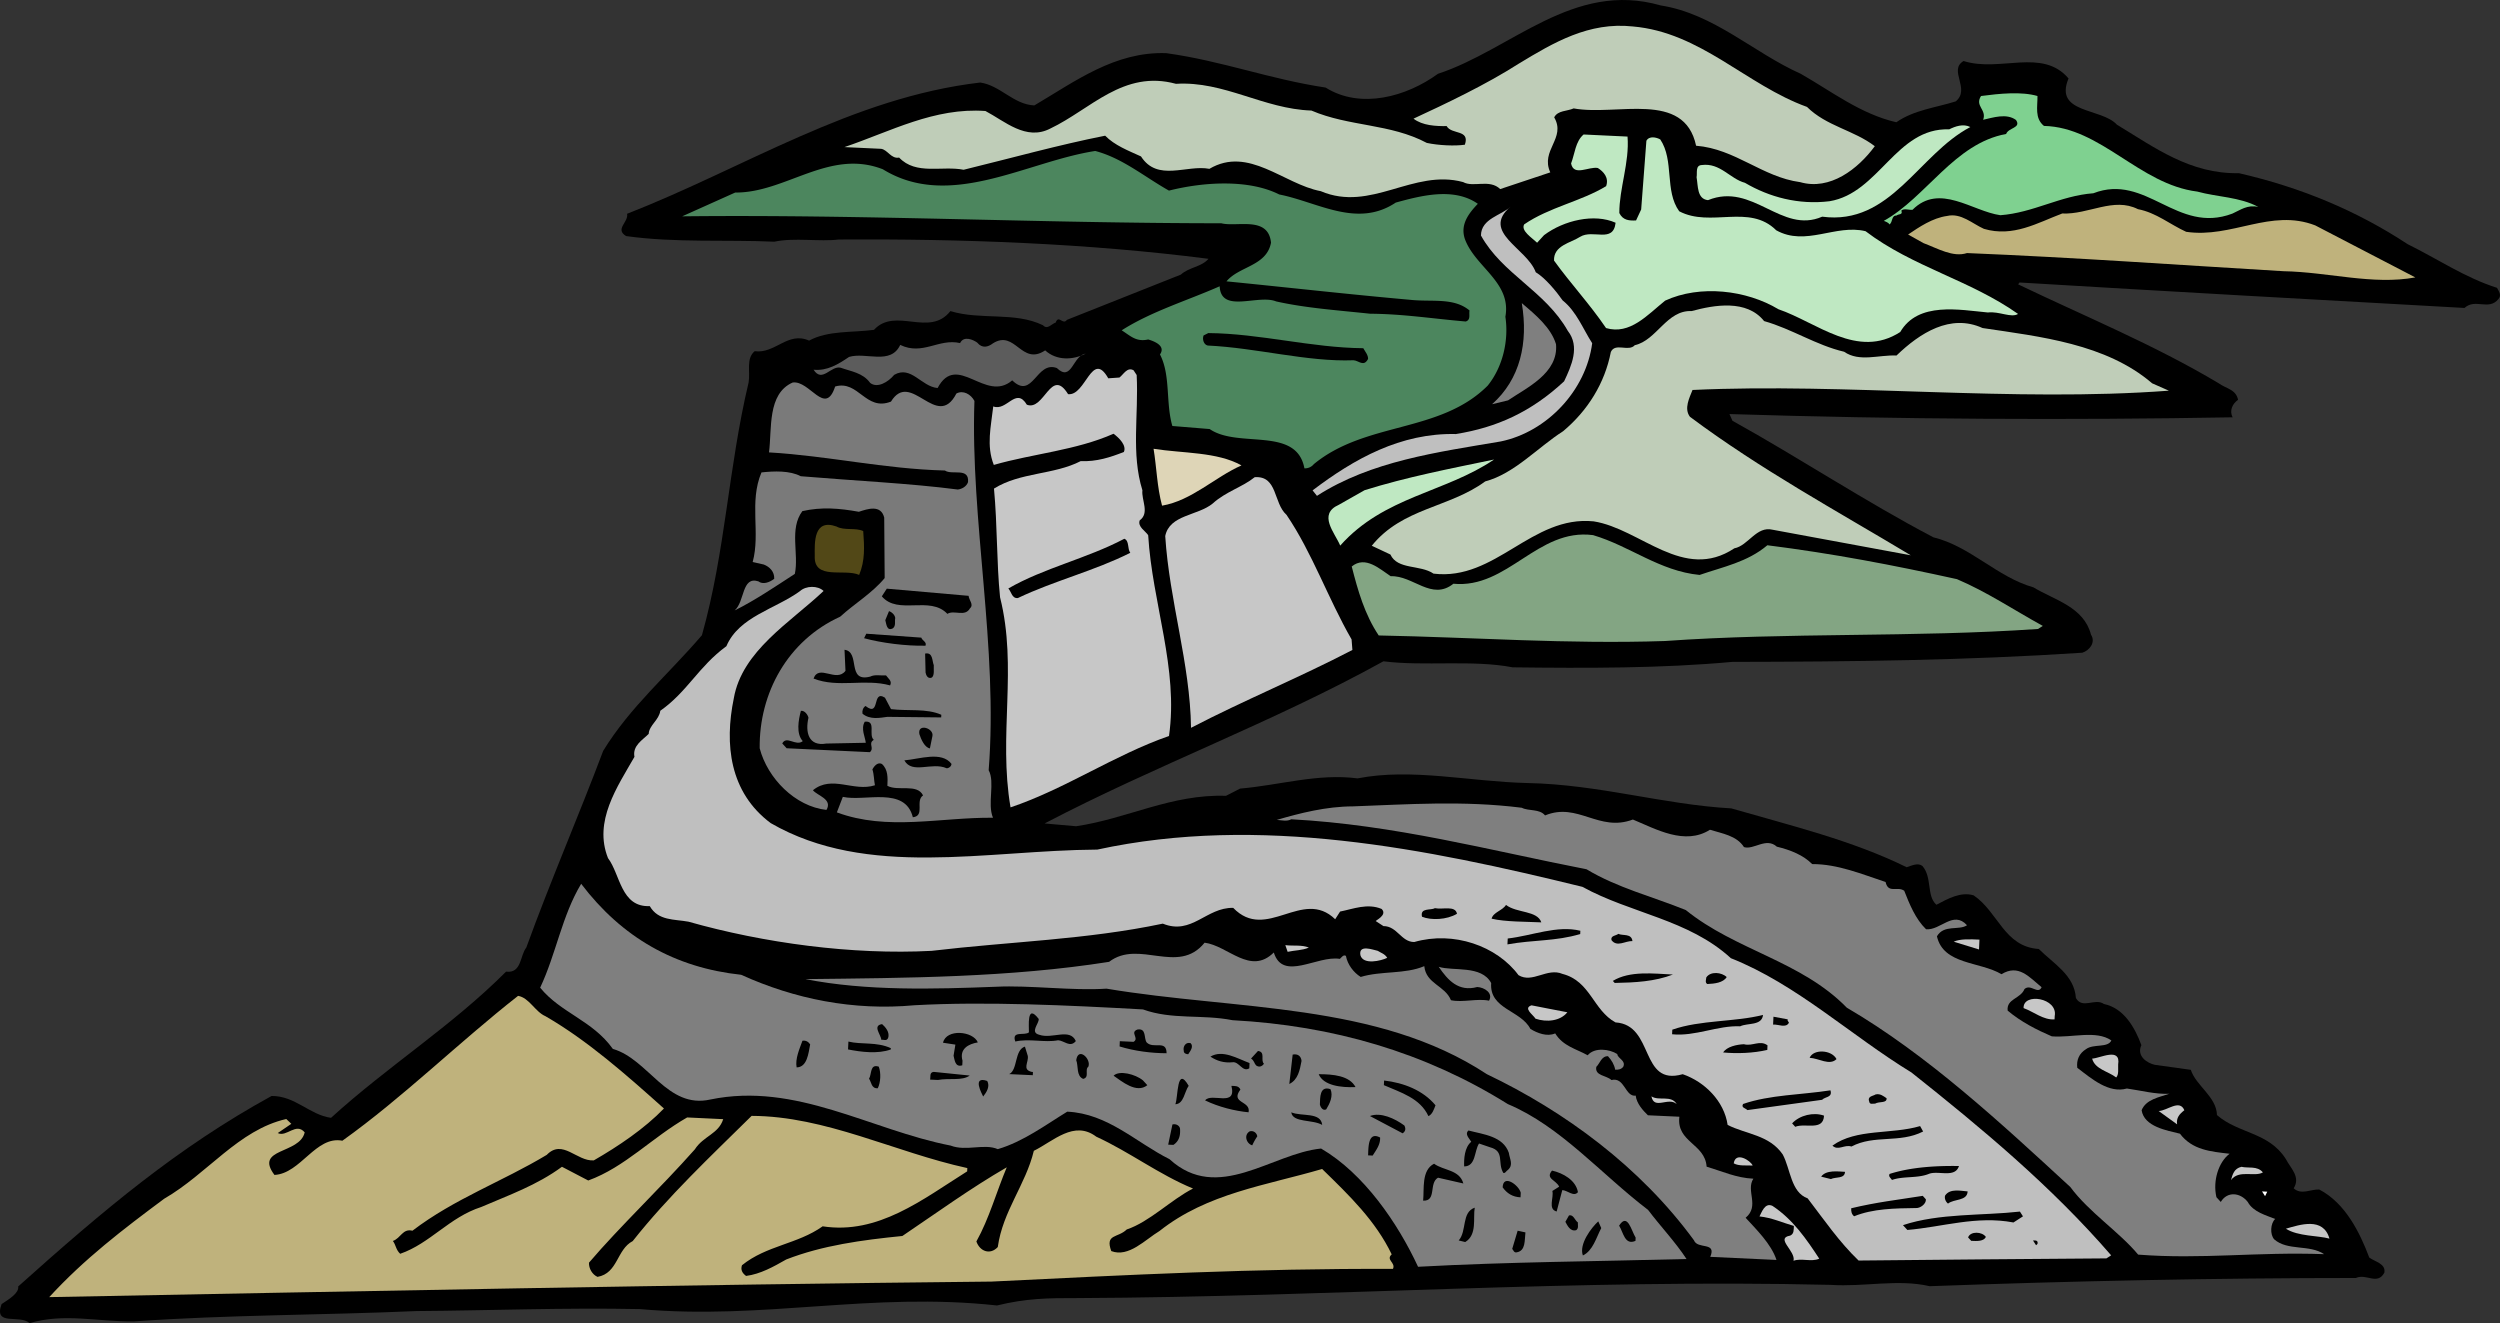
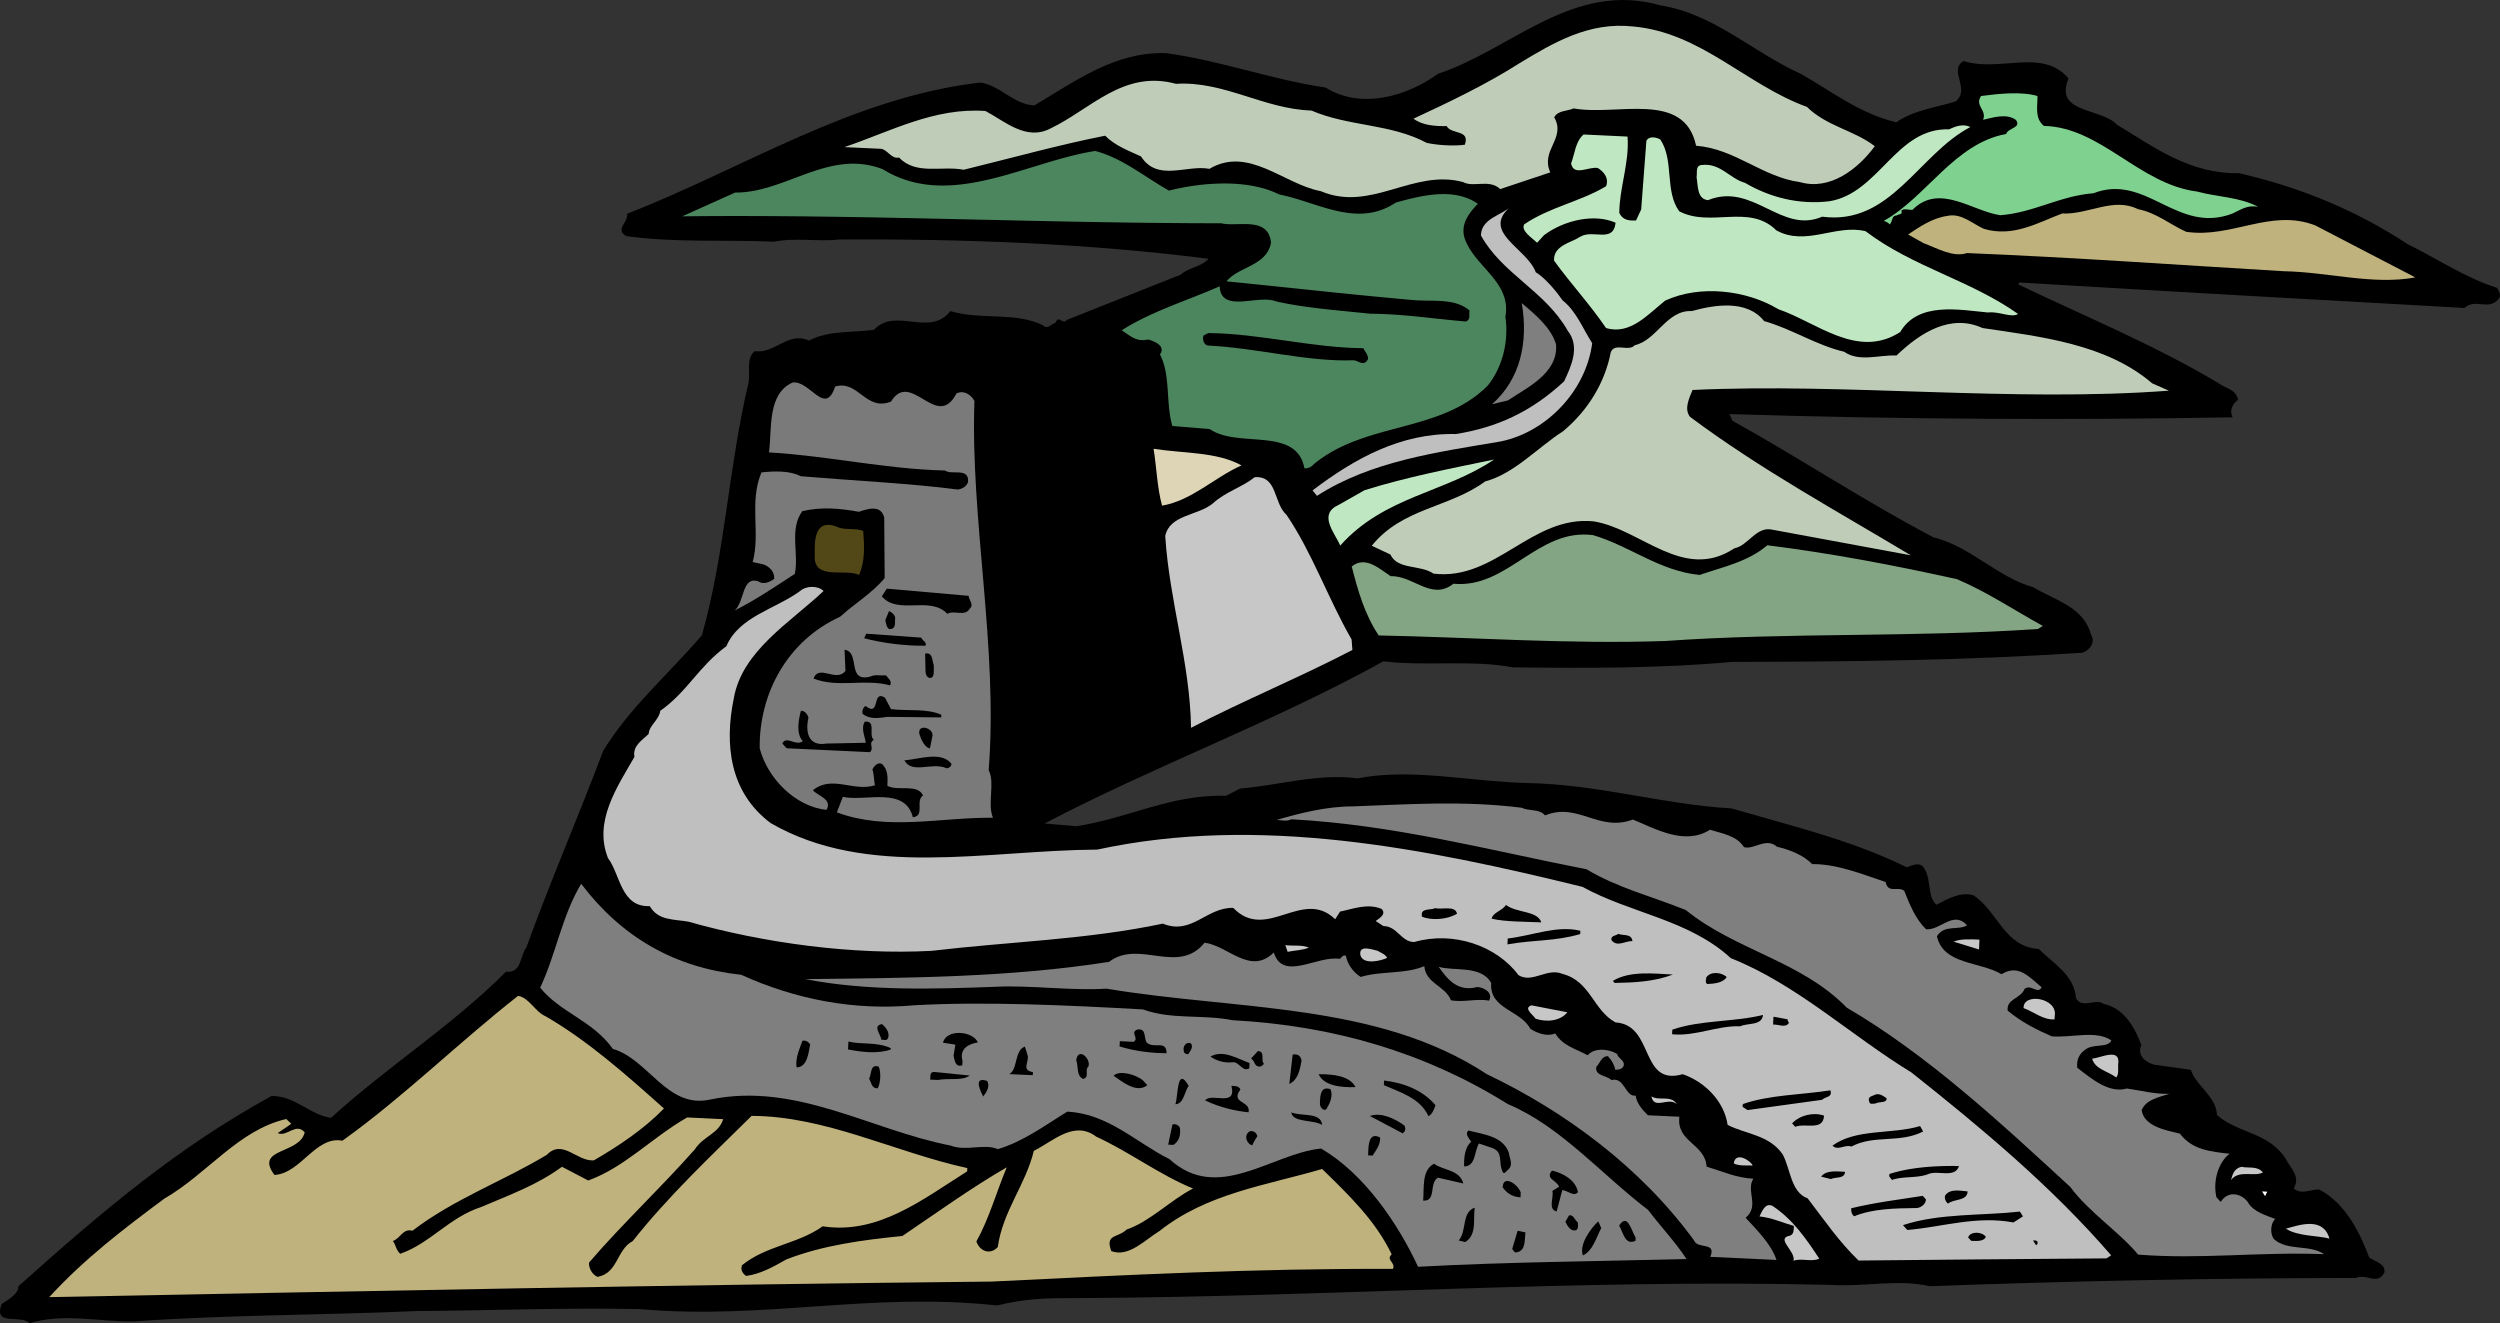
<svg xmlns="http://www.w3.org/2000/svg" width="261.918" height="138.618">
  <rect width="100%" height="100%" fill="#333333" stroke="none" />
  <path d="M188.652 7.727c3.285 1.875 6.274 4.215 10.02 5.082 1.847-1.289 4.133-1.527 6.226-2.187 1.579-1.3-.808-3.273.82-4.23 3.798 1.21 8.259-1.403 10.997 1.828-1.551 3.71 3.437 3.05 5.074 4.847 3.95 2.39 7.672 5.18 12.773 5.075 6.399 1.472 12.278 3.882 17.684 7.44 3.098 1.524 6.031 3.52 9.356 4.571.19.352.515.781.152 1.176-1.024 1.262-2.406-.113-3.555.934-15.52-.864-31.105-1.735-46.62-2.668l-.145.195c7 3.36 14.226 6.316 20.992 10.352.797.585 1.828.636 2.05 1.746-.566.386-.945 1.129-.566 1.832-17.02.304-34.98.218-52.719-.34l.313.703c7.047 3.91 13.855 8.43 21.043 12.207 3.879.941 6.687 4.172 10.492 5.246 2.21 1.34 5.273 2.035 6.031 4.961.516.785-.144 1.648-.914 1.887-12.222.804-24 .937-36.668.96-7.469.684-15.246.665-23.02.57-4.16-.812-9.288-.089-13.53-.632-11.59 6.406-23.782 10.86-35.497 16.988l3.293.293c5.336-.78 10.004-3.386 15.707-3.187l1.48-.758c4.15-.355 8.13-1.613 12.306-1.07 5.695-1.11 11.687.34 17.804.488 7.5.148 14.215 2.254 21.356 2.656 6.25 1.809 12.648 3.348 18.367 6.164.558-.18 1.191-.496 1.656-.129 1.047 1.22.406 3.118 1.461 4.063 1.203-.633 2.547-1.395 3.902-.988 2.602 1.773 3.192 5.382 6.829 5.62 1.511 1.52 3.726 2.723 3.886 5.141.703 1.203 2-.043 2.934.621 2.113.442 3.254 2.493 3.926 4.313-.536 1.144.601 1.887 1.418 2.062l3.761.524c.543 1.676 2.692 2.808 2.739 4.738 2.25 1.965 5.425 1.77 7.218 4.61.504.984 1.567 1.863.82 3.066.794.727 1.786.082 2.68.125 2.754 1.437 4.262 4.539 5.239 7.129.601.445 1.761.637 1.578 1.59-.75 1.343-1.86.05-2.985.55-14.593 0-29.824.317-44.648.86-3.34-.774-6.82.094-10.39-.14-26.68-.634-52.243 1.261-78.887 1.386-3.098-.008-5.372.023-8.438.773-13.219-1.445-24.441 1.54-37.398.38-7.907-.165-15.84.152-23.414.206-9.868.434-19.707.383-29.653 1.086-3.855.028-7.258-.89-10.886.176-1.055-.941-3.805.375-2.934-1.996.781-.512 1.844-1.152 1.738-1.844 8.985-8.047 16.723-14.566 26.547-19.957 2.477-.02 3.969 1.977 6.227 2.29 5.968-5.434 12.632-9.595 18.34-15.317 1.644.215 1.457-1.723 2.117-2.516 2.53-6.972 5.46-13.719 8.058-20.617 2.832-4.621 6.774-7.945 10.344-12.113 2.48-8.832 2.75-17.496 4.89-26.48.192-1.16-.292-2.493.637-3.278 2.121.309 3.473-2.106 5.7-1.106 1.976-1.078 4.511-.824 6.796-1.128 2.25-2.442 5.813.824 8.008-1.965 3.192.976 6.746.043 9.707 1.488.457.504.903-.164 1.32-.281.32-.88.747.312 1.184-.29l11.93-4.738c.86-.785 2.168-.793 2.898-1.656-12.66-1.625-25.855-2.105-38.73-2.023-2.008.25-4.672-.219-6.758.23-4.945-.23-10.402.133-15.531-.59-1.203-.746.273-1.433.11-2.336 12.273-4.793 23.566-12.18 36.995-13.75 2.117.305 3.473 2.297 5.668 2.399 4.32-2.55 8.457-5.66 13.82-5.477 5.95.832 10.75 2.707 16.696 3.606 3.68 2.308 8.492.949 11.77-1.442 7.695-2.53 14.16-9.8 23.331-7.164 5.602.88 9.68 4.926 14.672 7.16" />
  <path fill="#bfcdb8" d="M189.312 11.2c2.04 2.024 4.915 2.434 7.106 4.117-1.766 2.399-4.695 4.668-7.82 3.766-3.965-.531-6.79-3.488-10.903-3.816-1.242-5.844-8.324-3.079-12.828-3.91-.703.312-1.66.199-2.039.937 1.274 2.195-1.473 3.441-.41 5.765l-5.246 1.75c-1.117-1.085-2.817-.132-3.887-.734-5.234-1.418-9.652 3.195-14.914.953-3.89-.734-7.559-4.761-11.664-2.34-2.387-.457-5.434 1.399-7.168-1.3-1.348-.614-2.766-1.16-3.754-2.172-4.793.945-9.883 2.36-14.828 3.57-2.25-.45-4.984.594-6.758-1.277-.832.164-1.2-.817-1.883-.918l-3.847-.18c4.828-1.633 9.422-4.172 14.773-3.781 2.016 1.058 4.258 3.16 6.797 1.836 4.227-2.008 7.656-6.184 13.164-4.684 5.04-.312 9.168 2.633 14.188 2.8 3.98 1.7 8.265 1.352 12.093 3.392 1.227.261 2.946.343 3.985.187.558-1.629-1.399-1.031-1.907-1.95-1.101.016-2.543-.05-3.472-.78 3.379-1.563 7.601-3.57 11.008-5.75 3.683-2.235 7.367-4.403 11.957-3.91 7.129.609 11.894 6.132 18.257 8.43" />
  <path fill="#7fd190" d="M213.46 10.06c.02 1.105-.316 2.328.68 3.132 5.981.14 9.97 6.114 16.063 6.88 2.106.581 4.445.554 6.395 1.609-1.16-.262-1.875.324-2.72.699-5.816 2.203-9.023-4.281-14.562-2.133-3.453.254-6.293 2.047-9.746 2.3-2.941-.413-6.379-3.398-9.199-.57-.344.051-.887-.18-1.172.082.184.489-.293.329-.508.524-.547-.024-.375.672-.73.933-.129-.214-.399-.296-.602-.375 4.453-2.476 7.403-8.117 12.817-9.105.238-.676 1.613-.61 1.035-1.465-1-.734-2.399-.25-3.442-.023.395-1.082-.898-1.418-.226-2.489 1.937-.253 4.223-.492 5.918 0" />
  <path fill="#bfe8c2" d="M206.426 13.31c-5.434 2.843-8.336 10.347-15.52 9.39-4.285 1.863-7.262-3.644-11.965-1.73-1.164-.125-1.03-1.496-1.195-2.399.09-.476-.148-1.246.543-1.281 1.938-.254 2.96 1.445 4.523 1.863 2.547 1.496 5.606 2.328 8.86 1.93 5.203-.856 6.972-7.727 12.539-7.531.633-.317 1.476-.621 2.215-.243" />
  <path fill="#bfe8c2" d="M170.512 14.31c.218 2.69-.875 5.464-.86 8.011.38.778 1.067.809 1.754.774l.535-1.149.547-7.199c.301-.54 1.047-.363 1.453-.14 1.48 2.202.434 5.39 1.985 7.527 3.293 1.738 7.336-.825 10.164 1.992 3.086 1.73 6.226-.672 9.36.098 4.917 3.742 10.98 5.128 15.976 8.668-.711.449-1.985-.301-3.16-.153-2.946-.273-7.313-1.168-9.184 2.047-4.473 2.89-8.762-1.027-12.762-2.387-3.347-2.015-8.207-2.59-11.867-.902-1.86 1.496-3.68 3.613-6.191 2.875-1.739-2.559-3.707-4.648-5.45-7.07-.066-1.586 1.739-1.848 2.73-2.489 1.349-.832 3.477.715 3.72-1.476-2.227-1-5.426-.254-7.496 1.3l-.727.794c-.527-.508-1.73-1.254-1.355-1.922 2.632-1.805 5.964-2.407 8.585-4.004.32-.883-.27-1.528-.87-1.903-.958-.18-2.524.918-2.801-.476.39-1.012.453-2.316 1.312-3.035l4.602.219" />
  <path fill="#4c865e" d="M122.469 19.97c3.691-.93 8.386-1.192 11.547.402 4.093.812 8.164 3.55 12.214.852 2.582-.707 6.067-1.645 8.598.128-.941.989-1.89 2.18-1.344 3.723 1.102 2.942 4.883 4.496 4.23 8.113.368 2.426-.245 5.223-1.85 7.211-4.985 5-12.774 3.739-18.22 8.23a1.2 1.2 0 0 1-.984.438c-.824-4.445-6.926-2.047-9.926-4.117l-3.91-.32c-.71-2.442-.164-5.309-1.297-7.496.66-.934-.691-1.41-1.234-1.57-1.254.285-1.844-.364-2.777-.958 3.12-1.988 6.89-3.12 10.265-4.613.14 2.899 4.024.809 5.914 1.586 3.133.7 6.36.918 9.856 1.29 3.437.022 6.445.507 10.011.815.559-.183.309-.746.399-1.152-1.656-1.387-3.953-.875-6.215-1.121-6.512-.578-12.672-1.281-19.25-1.934 1.313-1.59 4.203-1.593 4.664-4.05-.281-2.836-3.574-1.614-5.207-2.035-19.137-.004-37.61-.942-56.484-.727l5.554-2.492c5.301.043 9.856-4.63 15.47-2.438 7.023 4.32 15.042-.808 22.253-1.918 2.86.754 5.176 2.723 7.723 4.153" />
  <path fill="#bfb27c" d="M229.039 24.286c4.785.707 8.86-2.477 13.523-.672l10.485 5.45c-4.445.824-9.13-.567-13.805-.65-11.055-.655-21.824-1.437-33.164-1.901-1.465.48-3.074-.489-4.562-1.043l-1.61-.899c1.14-.773 2.563-1.742 4.086-1.945 1.461-.344 2.645.812 3.86 1.351 3.054.903 5.605-.628 8.199-1.609 2.746.129 5.383-1.746 7.937-.453 1.91.363 3.367 1.605 5.051 2.371" />
  <path fill="#bfbfbf" d="M160.894 28.52c1.004.598 2.176 2.032 2.82 2.954 1.462 1.171 2.134 2.992 3.095 4.484-.641 4.926-4.704 9.277-9.57 10.289-6.66 1.133-13.587 2.047-19.266 5.703l-.457-.574c4.355-3.305 9.234-6.035 15.011-5.902 4.301-.692 7.887-2.313 11.34-5.524.766-1.617 1.688-3.64.387-5.285-2.352-4.172-6.879-5.965-9.098-9.992.016-1.79 2.164-2.106 3.102-3.024-3.156 2.676 1.722 4.348 2.636 6.871" />
  <path fill="#bfcdb8" d="M184.816 33.638c2.922.824 5.457 2.527 8.387 3.214 1.602 1.11 3.633.309 5.488.395 2.453-2.363 5.645-4.414 9.016-2.879 6.016.902 12.934 1.64 17.766 5.79l1.754.773c-16.375 1.226-33.762-.829-49.907-.075-.316.813-.918 1.953-.27 2.809 7.384 5.512 15.302 9.809 23.137 14.512L185.72 55.5c-1.703-.426-2.559 1.672-4.016 1.945-5.328 3.535-9.816-2.043-14.738-2.824-6.508-.652-10.274 6.262-16.778 5.477-1.402-.961-3.77-.383-4.52-2.004l-1.952-.918c3.215-3.98 8.101-3.957 11.883-6.739 3.066-.82 5.464-3.53 8.164-5.261 2.578-2.153 4.367-5.028 5-8.301.46-1.012 1.859.02 2.511-.711 2.297-.512 3.34-3.695 5.954-3.574 2.37-.645 5.769-1.242 7.59 1.047" />
  <path fill="#fff" d="m212.227 33.411.68.238-.68-.238" />
  <path fill="#7f7f7f" d="M163.02 36.056c.269 3.039-3.036 4.539-5.028 5.89l-1.672.403c2.946-2.618 3.813-6.43 3.114-10.594 1.457 1.238 3.046 2.554 3.585 4.3" />
  <path d="M142.828 36.481c.191.356.52.715.5 1.125-.457.875-.973.164-1.523.137-4.828.188-10.125-1.3-15.278-1.543-.41-.09-.59-.648-.433-1.055l.496-.25c5.433.047 10.804 1.54 16.238 1.586" />
-   <path fill="#5c5c5c" d="M104.027 35.97c2.34-1.477 2.985 2.41 5.473.738 1.187 1.09 2.91 1.031 4.25.336-1.387.21-1.45 3.031-3.031 1.512-2.164-.793-2.5 3.39-4.672 1.293-2.797 2.418-5.778-3.024-7.817.804-1.714-.152-2.777-2.402-4.546-1.383-.657.793-1.79 1.43-2.52.844-.773-1.07-2.008-1.195-3.09-1.59-1.023-.254-1.937 1.63-2.836.211 1.442.137 2.574-.57 3.715-1.34 1.746-.539 4.363.891 5.36-1.261 2.355 1.14 4.027-.707 6.273-.192.383-.804 1.39-.343 1.793-.05.52.644 1.148.464 1.648.078" />
-   <path fill="#c7c7c7" d="M117.281 39.552c.43-.325.813-1.133 1.48-.758l.325.496c.215 4.21-.594 8.234.601 12.078-.117 1.027.782 2.375-.285 3.152-.238.676.633 1.133.89 1.555.423 7.113 3.196 13.988 2.18 21.031-5.742 2.004-10.863 5.547-16.601 7.48-1.297-7.562.758-14.628-1.098-22.01-.375-3.735-.27-7.446-.636-11.388 2.765-1.73 6.261-1.425 9.086-2.879 1.648.079 3.117-.402 4.52-.957.308-.675-.481-1.468-1.083-1.91-3.937 1.742-8.426 2.082-12.543 3.266-.8-2.035-.293-4.008-.058-6.129 1.421.547 2.37-2.094 3.52-.18 1.827.707 2.53-4.011 4.32-1.105 1.847.226 2.492-4.7 4.21-1.66l1.172-.082" />
  <path fill="#7a7a7a" d="M87.496 40.493c2.445-.71 3.184 2.629 5.848 1.582 2.09-3.414 4.812 3.117 6.855-.848.707-.378 1.512.07 1.89.778-.445 12.437 2.505 25.863 1.49 38.687.694 1.274-.165 3.504.452 4.98-5.504-.054-11.078 1.407-16.355-.562l.625-1.625c2.316.524 6.523-1.136 7.336 2.137 1.312-.145.218-1.711 1.07-2.29-.629-1.269-2.598-.398-3.738-1.003.039-.824.082-1.715-.582-2.297-.47-.23-.84.3-.989.57.18.559.153 1.11.266 1.668-2.238.72-4.492-1.109-6.496.52.453.57 2.09.926 1.418 2.062-3.29-.359-6.18-3.32-6.996-6.457-.07-5.785 2.941-11.289 8.43-13.785 1.507-1.375 3.347-2.457 4.664-4.047l-.047-6.336c-.348-1.394-1.746-.91-2.657-.609-2.046-.371-3.902-.523-5.918-.07-1.394 1.863-.347 4.46-.789 6.574-2.062 1.348-4.265 2.828-6.308 3.832 1.078-.914.722-3.613 2.484-3.05.465.366 1.164.124 1.664-.266.035-.754-.492-1.262-1.097-1.496l-1.16-.262c.831-3.059-.395-6.281.921-9.387 1.317-.144 2.969-.207 4.114.399 5.484.464 11.53.75 16.457 1.394.414-.05.91-.305 1.07-.777.14-1.578-1.692-.7-2.422-1.215-6.395-.164-12.184-1.535-18.43-1.899.32-2.464-.195-6.136 2.477-7.32 1.8-.258 3.41 3.606 4.453.418" />
  <path fill="#bfe8c2" d="M156.531 48.142c-5.12 3.476-11.539 3.863-16.12 9.019-.556-1.336-2.392-3.281-.142-4.277l2.688-1.524c4.398-1.379 8.984-2.265 13.574-3.218" />
  <path fill="#ded5b7" d="M130.066 48.759c-2.812 1.242-5.199 3.68-8.32 4.218-.527-1.953-.57-4.02-.89-5.96 3.074.488 6.663.312 9.21 1.742" />
  <path fill="#c7c7c7" d="M134.781 53.934c2.703 3.98 4.34 8.743 6.82 13.055l.086 1.106c-5.574 2.906-11.328 5.254-16.906 8.156-.094-6.75-2.265-13.254-2.703-20.09.45-2.25 3.402-2.113 4.98-3.414 1.368-1.246 3.11-1.715 4.395-2.754 2.418-.164 1.941 2.707 3.328 3.941" />
  <path fill="#83a583" d="M178.062 60.235c2.45-.847 5.02-1.347 7.098-3.11 6.91.876 13.121 2.063 19.867 3.552 3.106 1.316 5.973 3.238 8.992 4.898l-.496.32c-13.05.903-26.246.348-39.09 1.262-10.206.344-19.949-.387-29.988-.582-1.48-2.207-2.187-4.719-2.828-7.226 1.434-1.172 2.945.277 4.082 1.02 2.348-.099 4.285 2.608 6.57.788 5.692.543 8.813-5.848 14.63-5.094 3.87 1.145 6.98 3.77 11.163 4.172" />
-   <path d="M118.418 57.915c-3.738 1.89-7.988 2.93-11.79 4.746-.62.043-.66-.648-.987-1.008 3.753-2.164 8.203-3.125 12.156-5.21.539.23.297 1.046.62 1.472" />
  <path fill="#524817" d="M90.437 55.638c.125 1.66.196 3.105-.425 4.593-1.551-.695-4.778.602-4.653-2.007-.008-1.31-.16-3.934 2.278-3.063.804.453 1.992.094 2.8.477" />
  <path d="M101.477 62.423c.046.48.574.922.144 1.312-.527.942-1.66.13-2.367.578-1.836-1.945-5.172.168-6.867-1.836l.52-.804 8.57.75" />
  <path fill="#bfbfbf" d="M86.285 61.915c-3.457 3.277-8.555 6.273-9.41 11.262-.98 4.77-.461 9.82 3.863 13.054 10.121 5.844 22.582 2.848 34.223 2.778 16.969-3.68 34.492-.102 50.824 3.902 5.035 2.781 11.133 3.414 15.555 7.477 6.89 2.73 12.558 8.093 18.918 11.972 7.367 5.852 14.652 11.907 20.922 19.157l-.496.32c-8.676.074-17.766.129-25.965.226-2.04-1.957-3.586-4.23-5.336-6.515-1.762-.633-1.785-3.047-2.61-4.598-1.418-2.062-3.824-2.105-5.773-3.094-.363-2.496-2.402-4.52-4.707-5.316-4.535 1.3-2.926-5.164-7.043-5.426-2.348-1.281-2.617-4.32-5.543-5.078-1.621-.695-3.148 1.023-4.617.129-2.27-3.066-6.805-4.656-10.922-3.473-1.375.004-1.781-1.668-3.227-1.668l-.8-.52c-.067-.07 1.265-.628.609-1.277-1.484-.62-2.961-.004-4.352.274l-.515.805c-3.426-3.329-7.207 2.414-10.684-1.192-2.82-.062-4.336 2.895-7.375 1.653-7.996 1.687-15.922 1.867-24.23 2.851-8.352.438-17.582-.824-25.465-3.055-1.5-.277-3.164-.078-4.055-1.632-3.035.132-3.078-3.313-4.375-5.028-1.539-3.855.969-7.457 2.77-10.61-.22-1.179.84-1.75 1.492-2.405.039-.895 1.098-1.465 1.215-2.422 2.847-2 4.004-4.633 6.926-6.766 1.316-3.105 5.136-3.89 7.703-5.766.648-.59 1.886-.597 2.48-.019" />
  <path d="M93.793 64.743c-.082.34.101.832-.258 1.09-.633.316-.668-.441-.785-.86l.39-.949c.27.082.602.375.653.72m2.727 2.058c.12.347.597.441.44.847-2.066.04-4.597-.285-6.433-.785l.23-.472 5.762.41m-5.355 4.086c.496-.254 1.105-.086 1.66-.13.258.356.66.583.43 1.051-2.649-.742-5.45.297-8.02-.718.555-1.559 2.387.457 3.344-.809l-.101-2.207c1.707.219.18 3.45 2.687 2.813m6.664-1.204c-.02.48.09 1.04-.195 1.297-.422.188-.61-.234-.664-.511l-.047-1.996c.836-.168.722.789.906 1.21m-4.48 4.61c1.777.219 3.718-.102 5.27.59l-.013.277-5.64-.059c-.766.102-1.809.329-2.602-.328-.054-.28.028-.62.313-.812 1.593 1.246.633-1.762 2.039-.867l.633 1.199m-8.648.902c-.348 1.496-.009 3.028 1.866 2.703l4.137-.082c-.043-.55-.55-1.472-.105-2.207 1.246-.148.347 1.39.945 1.903-.637.382.098.832-.406 1.289l-8.723-.41-.46-.504c.456-.871 1.433.343 2.148-.243-.72-.793-.446-2.222-.196-3.175.414-.051.735.445.793.726m12.988 1.918-.265 1.293c-.547-.094-.922-.937-1.102-1.496-.218-1.18 1.543-.617 1.367.203m1.997 2.914c-.012.278-.297.469-.504.461-1.551-.695-3.61.656-4.434-.828 1.59-.133 3.902-.988 4.938.367" />
  <path fill="#7f7f7f" d="M161.871 85.43c3.438-1.421 5.629 1.778 9.203.43 2.43 1.008 5.45 2.735 8.074 1.07 1.29.403 2.793.61 3.563 1.817 1.016.324 2.32-1.059 3.445-.043 1.43.344 2.781.887 3.7 1.824 2.687-.012 5.25 1.074 7.69 1.875.286 1.254 1.22.403 1.954.918.555 1.406 1.172 2.95 2.289 4.035 1.508.137 2.848-2.004 4.29-.422-.856.582-2.407-.113-3.153 1.16.683 2.997 4.488 2.622 6.765 3.97 1.774-1.087 2.88.273 4.203 1.367-.382.808-1.152-.399-1.796.19-.395 1.013-1.907 1.013-1.762 2.259 1.39 1.168 3.008 2 4.625 2.695 2.125.168 4.644-.676 6.242.43-.379.808-1.871.324-2.656.91-.711.445-1.016 1.121-.918 1.953 1.527 1.172 3.316 2.703 5.2 2.172 1.437.203 3 .621 4.448.55-1.05.364-2.437.575-2.906 1.723.266 1.735 2.656 2.121 4.016 2.461 1.297 1.715 3.218 1.871 5.203 2.102-1.14.844-1.785 2.808-1.383 4.55l.457.5c.672-1.136 2.043-1.003 2.824-.003.57 1.058 1.93 1.398 2.875 1.785-.504.46-.558 1.629-.101 2.133 1.39 1.234 3.695.515 5.23 1.554-7.012-.261-12.832.567-19.484.047-1.957-2.363-5.16-4.441-7.106-7.082-7.324-6.746-14.972-13.851-23.418-18.789-4.793-4.91-11.625-5.988-16.867-10.226-3.445-1.399-7.187-2.333-10.398-4.274-10.235-1.996-20.09-4.66-30.942-5.238-.425.254-1.035.09-1.515.066 2.441-.71 5.16-1.41 7.98-1.418 5.793-.207 11.527-.629 17.688.145.738.379 1.855.086 2.441.804" />
  <path d="M161.48 96.634c-1.507-.075-3.785-.043-5.21-.387.167-.68 1.14-.84 1.511-1.441 1.13.878 3.278.566 3.7 1.828m-8.837-.899c-1.062.637-2.718.7-3.664.309-.23-.973.926-.645 1.348-.899.82.176 2.152-.312 2.316.59" />
  <path fill="#c7c7c7" d="m207.336 99.474-2.649-.813c.633-.312 1.735-.262 2.696-.219l-.047 1.032" />
  <path d="M165.555 97.856c-2.582.774-4.914.594-7.625 1.086l.03-.617c2.56-.293 5.161-1.41 7.61-.812l-.015.343" />
  <path fill="#7f7f7f" d="M77.648 102.126c5.598 2.535 11.735 3.785 18.164 3.191 7.383-.41 16.11 0 23.934.438 3.05 1.105 6.176.496 9.383 1.129 10.504.562 20.148 3.355 28.844 8.789 5.535 2.324 9.773 7.344 14.691 11.086 1.23 1.64 2.871 3.37 4.027 5.144-9.375.25-18.601.297-28.125.813-2.125-4.575-5.668-9.766-10.16-12.387-5.183.516-10.8 5.758-15.883 1.113-3.5-1.746-6.453-4.777-10.71-4.976-2.2 1.343-4.626 3.156-7.278 3.926-1.418-.618-3.316.257-4.937-.372-8.395-1.632-16.211-6.68-25.176-4.828-4.524 1.024-6.48-4.23-10.215-5.3-2.133-2.993-5.469-3.77-7.617-6.415 1.683-3.57 2.281-7.535 4.297-10.882 4.28 5.64 9.843 8.793 16.761 9.53" />
  <path d="M171.027 98.595c-.754-.035-1.617.68-2.199-.106-.113-.484.504-.457.719-.652.472.226 1.383-.074 1.48.758" />
  <path fill="#c7c7c7" d="M137.125 99.274c-.703.309-1.457.274-2.223.446l-.242-.7c.82.106 1.723-.054 2.465.254m8.211 1.075c-.633.312-2.516.773-2.809-.27-.222-1.18 1.332-.559 1.813-.465.332.219.738.309.996.735" />
  <path fill="#7f7f7f" d="M133.453 99.79c.957 3.074 4.531.281 6.922.668.215-.195.363-.465.633-.313.164.903.812 1.758 1.55 2.207 2.165-.656 4.626-.265 6.66-1.132.188 1.867 2.176 2.027 2.794 3.57 1.226.266 2.761-.211 3.992.05.45-.804-.488-1.398-1.242-1.433-1.953.527-3.067-.695-4.032-2.117 1.493.484 4.485-.203 5.497 1.703-.2 2.746 3.101 2.832 4.109 4.805.738.449 1.754.84 2.598.469.828 1.343 2.195 1.617 3.402 2.292.726-.863 2.3-.648 3.101-.128.047.484.934.664.625 1.336-.218.265-.496.32-.84.304-.109-.554-.367-.98-.757-1.414-.688-.031-.863.785-1.223 1.113-.183.957 1.059.88 1.586 1.383 1.395-.347 1.43 1.79 2.54 1.633.1.832.753 1.55 1.28 2.059l3.297.152c-.332 2.672 2.692 2.812 2.852 5.23 1.629.489 3.113 1.18 4.898 1.262-.816 1.27.692 2.856-.812 4.094 1.047 1.148 2.695 2.742 3.234 4.418l-6.937-.324c.695-1.621-1.34-.75-1.707-1.735-5.63-7.699-13.547-13.508-21.696-17.402-11.484-7.559-26.191-6.668-39.851-8.961-3.59.242-8.035-.379-11.555-.2-6.484.247-13.586.466-19.996-.8 10.61-.121 21.418-.164 31.82-1.809 3.145-2.402 7.23 1.438 10.008-2.007 2.465.32 4.793 3.457 7.25 1.027" />
  <path d="M180.902 102.364c-.375.602-1.273.695-2.031.73-.27-.152-.117-.488-.105-.695.445-.668 1.609-.543 2.136-.035m-5.632-.265c-1.895.734-3.965.843-6.102.882l-.195-.214c1.773-1.086 4.304-.762 6.296-.668" />
  <path fill="#c7c7c7" d="m215.266 106.454-.016.344c-1.172.082-2.164-.79-3.246-1.184-.063-1.656 3.629-1.07 3.262.84" />
  <path d="M184.707 106.329c-.121 1.164-1.621.816-2.395 1.195-2.335-.11-4.734 1.086-7.132.832l.023-.48c2.941-1.031 6.578-.793 9.504-1.547" />
  <path fill="#c7c7c7" d="M164.207 106.052c-.734.93-2.188 1.07-3.336.672-.258-.426-1.324-1.098-.418-1.399 1.434.274 2.25.45 3.754.727" />
  <path d="M187.3 106.794c-.073.133.06.207.122.351-.305.602-1.11.153-1.66.196l.039-.824 1.5.277" />
  <path fill="#c7c7c7" d="M221.914 111.516c-.023.481.09 1.04-.203 1.368-.863-.66-2.23-.86-2.524-1.977.829-.031 3.02-1.234 2.727.61" />
-   <path d="m185.176 109.516-.02.481c-1.465.344-3.187.402-4.625.266.371-.602 1.414-.829 2.172-.864.887.25 1.676-.472 2.473.117m-76.352-2.761c.047.484-.96 1.402.059 1.656 1.355.477 3.203-.746 3.828.66-.59.73-1.238-.058-1.856-.086-1.39.278-3.02-.21-4.484.133-.426-1.187.992-.57 1.426-.965.023-.55-.27-3.11 1.027-1.398m83.582 4.203c-.722.723-1.855-.09-2.816-.133.39-.945 2.312-.855 2.816.133" />
  <path fill="#bfb27c" d="M57.14 106.462c4.422 2.55 8.52 6.183 12.419 9.672-2.028 2.105-4.801 3.972-7.348 5.437-1.793.121-3.266-2.289-4.93-.578-4.676 2.813-9.644 4.574-14.07 7.945-1.024-.254-1.207.77-2.05 1.075.327.43.304.91.765 1.343 3.148-1.09 5.136-3.82 8.492-4.902 2.879-1.242 5.82-2.273 8.457-4.215l2.754 1.438c3.855-1.403 6.683-4.504 10.363-6.606l3.777.18c-.488 1.558-2.078 1.762-2.972 3.164-3.633 4.098-7.813 8.031-11.09 11.871-.027.617.355 1.254.895 1.488 2.152-.382 1.992-2.867 3.687-3.75 3.73-4.715 8.125-8.843 12.457-13.117 7.777.024 14.965 3.8 22.598 5.469l-.016.344c-4.683 2.945-9.332 6.652-15.14 5.757-2.633 1.875-5.876 1.997-8.454 4.079-.16.476.032.828.43 1.12 1.523-.202 2.867-.964 4.211-1.726 3.789-1.476 7.945-2.039 12.164-2.46 3.625-2.446 7.188-5.032 10.938-7.196-1.082 2.566-1.832 5.351-3.184 7.77.363 1.046 1.445 1.445 2.242.585.52-3.761 2.926-6.539 3.777-10.082 2.043-1.004 4.215-3.242 6.543-1.48 3.504 1.61 6.559 3.957 10.137 5.433-2.254 1.133-4.57 3.5-6.945 4.286-.938.918-2.293.441-1.621 2.265 1.824.703 3.566-1.21 5.054-2.105 5.004-3.965 11.172-4.774 17.036-6.496 2.894 2.82 5.593 5.425 7.289 8.945-.649.594.441.848.132 1.523-14.453-.058-27.703.625-42.054 1.329-32.578.328-66.41 1.011-98.727 1.628 3.703-4.027 7.7-7.074 12.051-10.312 4.527-2.61 7.773-7.207 12.785-8.348l.528.504-1.422.969c.941.457 1.91-1.152 2.824-.074-.524 2.316-5.309 1.61-3.168 4.46 2.758-.144 4.324-4.132 7.117-3.585 6.34-4.524 12.191-10.305 18.406-15.176 1.164.191 1.782 1.664 2.864 2.129" />
  <path d="M120.137 109.216c.722.722 2.082-.317 2.082 1.129-1.586-.004-3.364-.227-4.922-.711l.023-.551 1.442.066c.636-.383-.434-.984.406-1.289.973-.16.644.926.969 1.356m-27.102-.45c-.156.34-.488.118-.7.176-.038-.554-.96-1.492.079-1.648.332.289.855.867.621 1.473m31.711.527c.328.36-.04.824-.262 1.156-.207-.008-.476-.09-.465-.363-.113-.488.25-.953.727-.793m-22.301-.086c-.972.164-1.96.668-1.605 1.922l-.024.48c-.765.242-.796-.586-.914-1.004l.192-1.164-1.297-.199c.344-1.496 3.152-1.227 3.648-.035m29.977 2.234c-.223.336-.567.387-.832.168-.196-.215-.184-.488-.52-.71l.727-.794c.82.11.23.977.625 1.336m3.938-.292c-.18.952-.368 1.976-1.282 2.417l.352-3.082c.554-.113.886.18.93.664m-5.473.774c-.711.449-1.067-.739-1.762-.633-.898.094-1.645-.149-2.313-.59 1.278-.766 2.817.2 4.098.672l-.023.55m-23.207-1.296c.105.691-.618 1.418.402 1.672l.137.008-.016.34-2.473-.114c.915-.441.532-2.523 1.649-2.883l.3.977m-14.351-.813-.004.137c-1.332.488-3.113.27-4.477-.004l.04-.824c1.359.34 2.96.004 4.441.691m-8.449-.398c-.18.957-.317 2.398-1.418 2.414-.164-.902.293-1.914.61-2.793.347-.055.616.098.808.379m29.148 2.335c-.425.325.157 1.11-.543 1.282-.742-.308-.488-1.332-.73-1.96.203-1.438 1.59-.134 1.273.679" />
-   <path fill="#c7c7c7" d="M228.848 116.317c-.5.39-.864.785-.758 1.48l-1.93-1.398c.895-.027 2.192-1.277 2.688-.082" />
  <path d="M191.77 114.231c.242.77-.583.66-.872.993l-7.828 1.078c-.199-.215-.68-.239-.453-.641 2.8-.969 6.102-.953 9.152-1.43m5.883.829c.043.55-.77.308-1.195.562-.207-.008-.559.113-.613-.168-.246-.629.375-.602.656-.793.488-.113.82.176 1.152.398m-55.636-1.168c-1.52.067-3.368-.16-3.86-1.351 1.512 0 3.227.152 3.86 1.351m8.378 1.907c-.16.406-.32.949-.742 1.136-.875-1.898-2.914-2.476-4.668-3.246l.024-.484c2.054.234 4.082 1.02 5.386 2.594m-30.191-2.106c-1.144.91-2.668-.402-3.535-.992.578-.594 2.281-.168 3.074.488l.461.504" />
  <path fill="#c7c7c7" d="M175.664 115.677c-.86-.797-2.371.648-2.648-.813.8.52 2.074-.176 2.648.813" />
  <path d="M124.535 113.759c-.441.597-.504 1.902-1.398 1.93.308-.743.125-4.126 1.398-1.93m-32.469-2.009c.246.634.2 1.661-.105 2.267-.692.039-.656-.649-.914-1.004.297-.47.07-1.582 1.02-1.262m47.323 2.359c.31.703-.074 1.512-.445 2.114-.351.19-.61-.235-.664-.512.031-.688-.043-1.996 1.11-1.602m-37.797-1.43c-.785.583-2.145.243-3.328.465l-.825-.039c.082-.273-.101-.761.383-.808l3.77.383m28.359 1.469c-1.098 1.464 1.117 1.156.856 2.382-1.442-.137-3.141-.562-4.555-1.246.66-.863 3.336.773 2.758-1.523.34.015.757-.036.941.386m61.145 2.735c-.079 1.648-1.965.734-3.016 1.168l-.328-.36c.797-.86 2.258-1.203 3.344-.808m-87.672-3.637c.316.566-.055 1.168-.422 1.633-.125-.281-1.203-2.188.422-1.633m98.054 5.297c-2.468 1.262-5.109.308-7.507 1.574-.746-.242-1.399.484-1.993-.094 2.497-1.808 6.18-1.156 9.184-2.047l.316.567m-54.351-.629c.187.355.105.625-.18.82l-3.426-1.812c1.121-.43 2.606.258 3.606.992m-8.606-.059c-1.004-.597-3.086-.21-3.242-1.32 1.082.461 3.102-.062 3.242 1.32m19.551 2.918c.106.692.492 1.262-.082 1.785-.21.125-.293.399-.496.32-.64-1.062.176-2.265-1.39-2.683l-1.153-.394c-.516.8-.316 2.39-1.558 2.402-.032-.758.027-1.996.742-2.582-.192-.352-.72-.79-.29-1.184 1.563.418 3.622.586 4.227 2.336" />
  <path fill="#c7c7c7" d="M237.078 122.829c-.851.512-2.531-.324-3.344.809.168-.614.332-1.223 1.102-1.395.68.172 1.656-.129 2.242.586" />
  <path d="M123.633 118.329c.035.691-.125 1.234-.696 1.617l-.55-.023.445-2.113c.418-.118.816.175.8.519m20.958.848c.031.757-.406 1.289-.778 1.89l-.48-.023c.04-.824-.02-2.547 1.258-1.867m-12.867-.125a6.145 6.145 0 0 0-.528.941c-.61-.168-.914-1.078-.273-1.46.418-.118.746.171.8.519m73.512 3.109c-.402 1.29-2.156.45-3.132.816-1.196.497-2.696.22-3.887.645-.13-.215-.399-.363-.246-.633 2.234-.719 4.93-.867 7.265-.828" />
  <path fill="#c7c7c7" d="M183.621 122.11c-.687-.031-1.45.07-1.984-.23.199-1.301 1.8-.262 1.984.23" />
  <path d="M193.297 122.77c-.035.758-.988.504-1.48.758l-1.02-.254c.515-.734 1.812-.535 2.5-.504" />
  <path fill="#fff" d="m237.305 125.321-.32-.5.55.028zm0 0" />
  <path d="m153.312 123.99-2.656-.606c-.988.574-.117 2.472-1.558 2.406.125-1.234-.196-3.176 1.144-3.871 1 .734 2.656.605 3.07 2.07m12.004.911c-.437.53-1.09-.192-1.64-.216l-.59 2.243c-.95-.25-.274-1.457-.45-2.153l.712-.449c-.313-.703-1.477-.828-.746-1.687 1.156.261 2.5 1.011 2.714 2.261m40.828-.078c-.05 1.031-1.414.758-2.058 1.278-.266-.215-.387-.567-.305-.84.52-.801 1.742-.47 2.363-.438m-4.374.829c.042.484-.598.933-1.008.913-2.274.032-4.547.063-6.512.864-.266-.22-.32-.496-.305-.84 2.645-.633 4.79-.875 7.496-1.301l.328.363m-42.445-.687-.023.48c-.824-.039-1.426-.41-1.875-1.05.066-1.446 1.726-.196 1.898.57" />
  <path fill="#c7c7c7" d="M244.05 129.767c-1.156-.329-3.296-.223-4.566-1.04 1.465-.414 3.914-1.261 4.567 1.04" />
  <path d="m211.941 127.434-.996.641c-3.886-.734-7.457.477-11.117.785l-.46-.504c3.776-1.265 8.378-.984 12.253-1.422l.32.5" />
  <path fill="#c7c7c7" d="M190.598 131.868c-.844.375-1.856-.086-2.696.219.254-1.02-1.953-2.363-.355-2.633.422-.188.37-.602.39-1.016-1.156-.328-2.3-.863-3.601-.996.226-.402.55-1.488 1.36-1.105 2.136 1.41 3.554 3.472 4.902 5.531" />
  <path d="M154.504 126.524c-.192 1.094.277 2.836-.996 3.602l-.684-.168c.875-.992.278-2.95 1.68-3.434m53.551 3.066c-.23.473-.918.438-1.536.41l-.328-.359c.239-.675 1.477-.62 1.864-.05m-42.75-1.528c-.012.278.109.625-.176.82-.625.176-.938-.527-1.129-.878l.379-.672c.484-.113.594.512.926.73m6.055 1.594-.016.344c-1.125.496-1.27-.887-1.715-1.594.89-1.406 1.281.54 1.73 1.25m42.11.465c.058.207-.082.27-.157.336l-.32-.496c.137.004.414-.051.477.16m-45.711-1.461c-.531 1.008-.871 2.371-1.926 2.871-.426-1.191.895-2.918 1.613-3.574l.313.703m-7.942.453c-.105.82.047 1.93-.922 2.09-.277.059-.335-.219-.464-.363l.57-1.903.816.176" />
</svg>